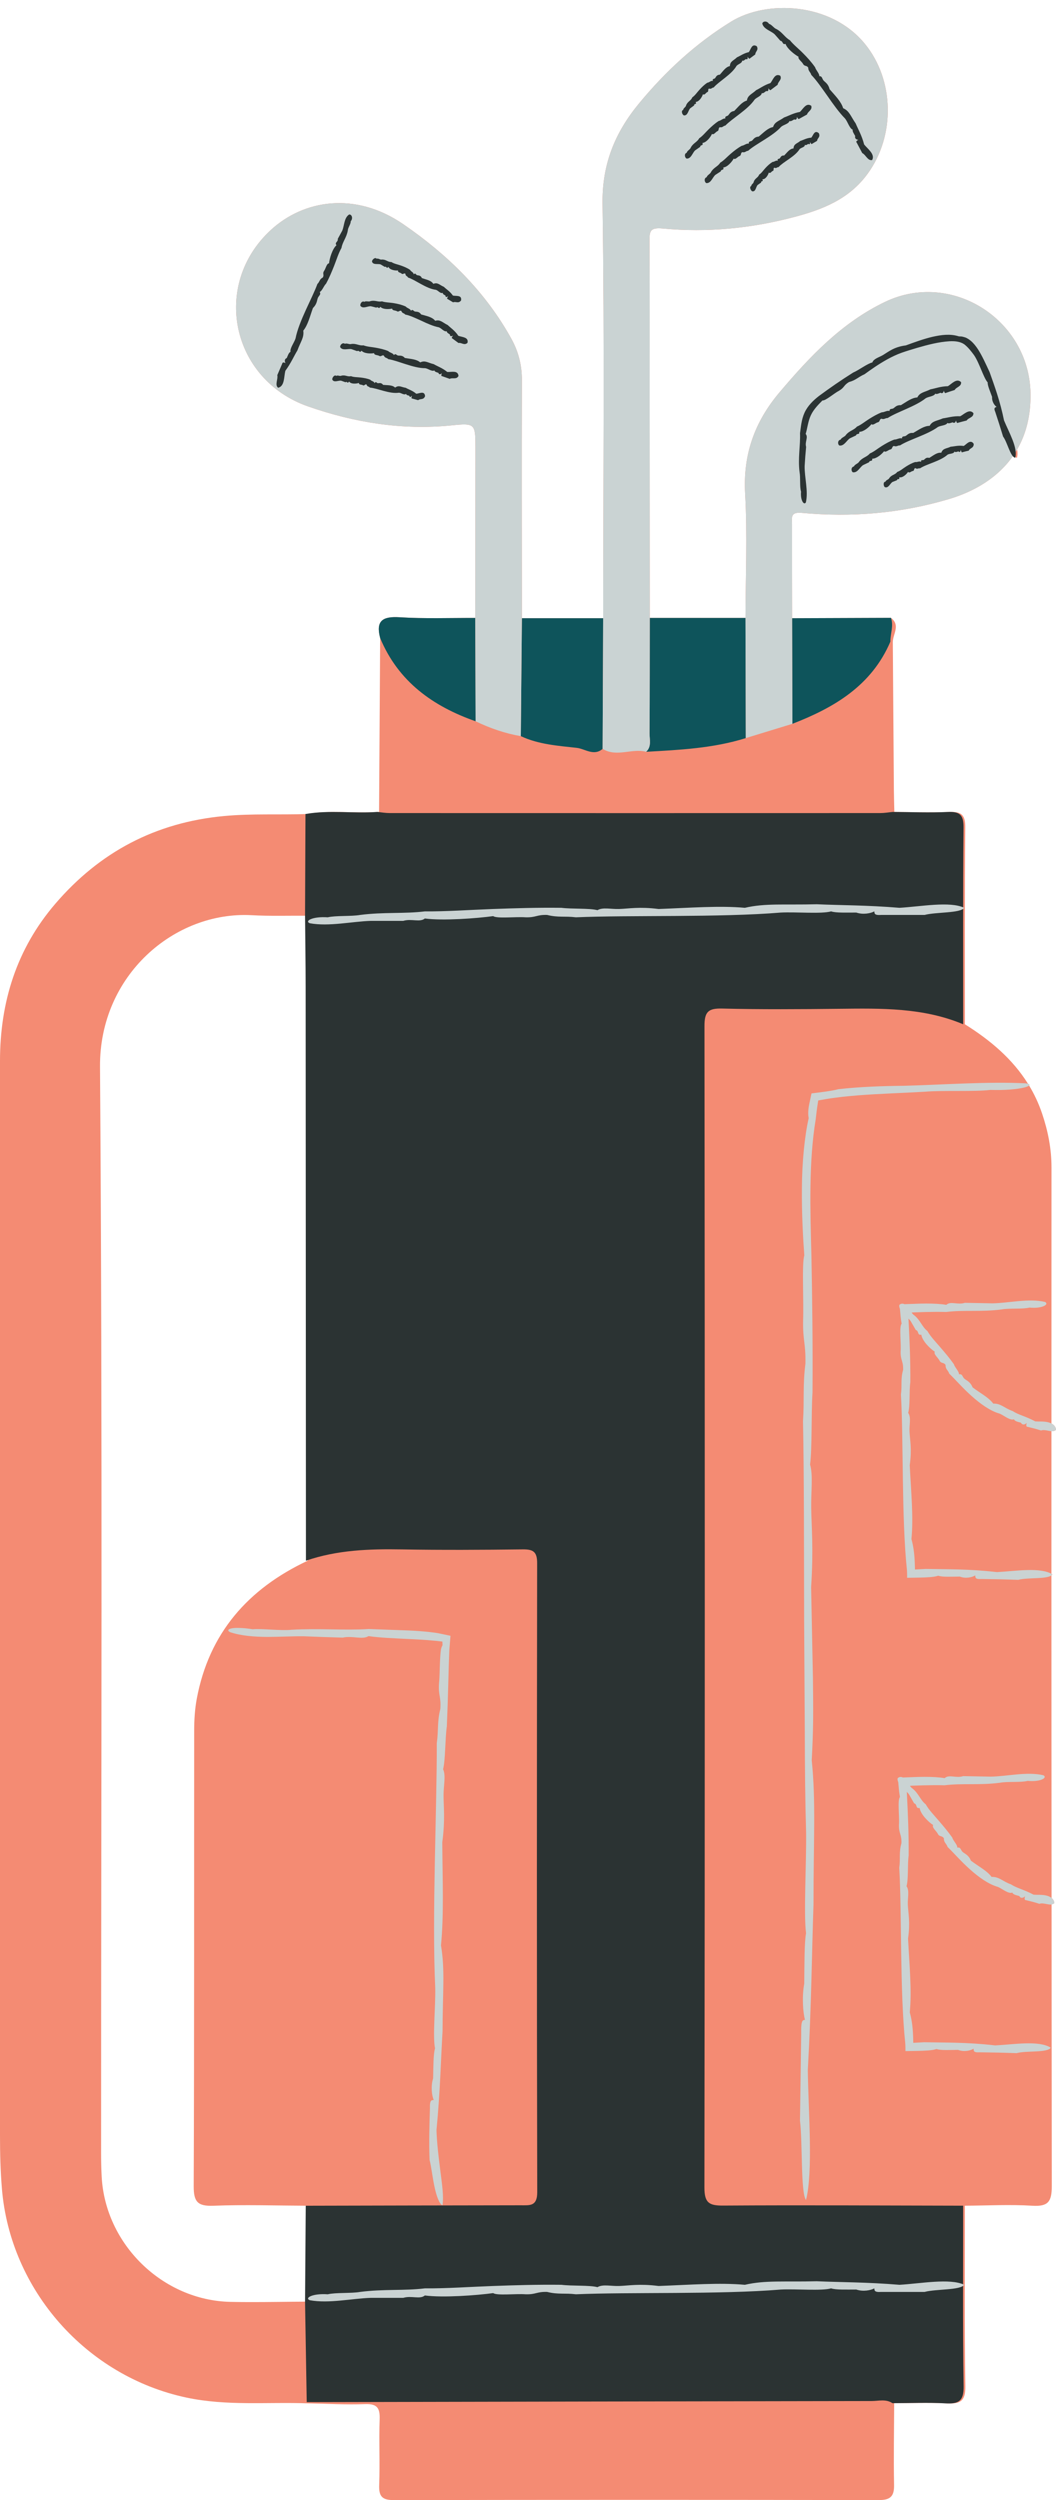
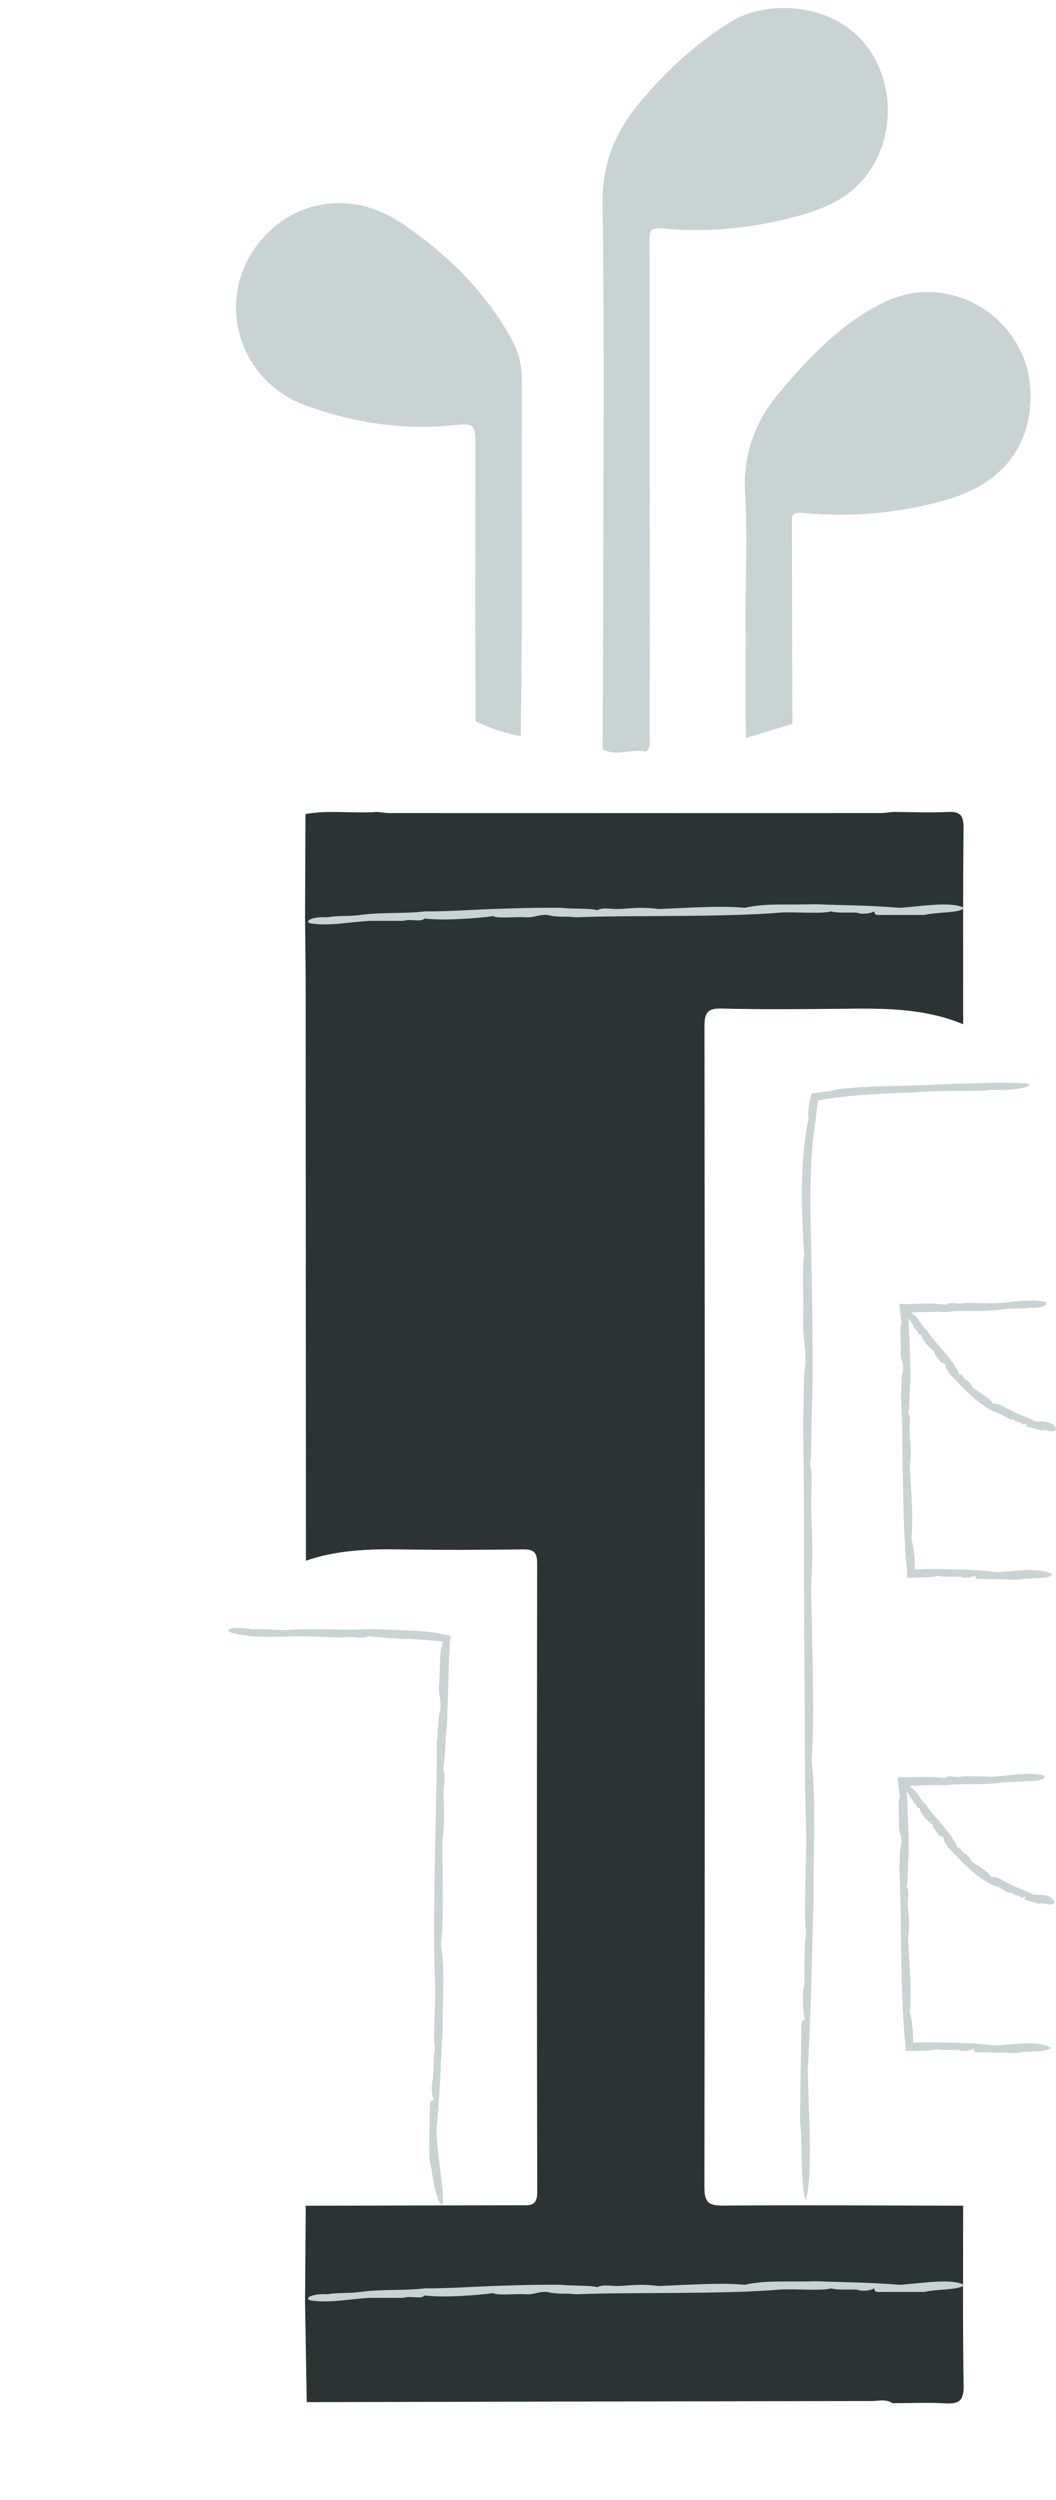
<svg xmlns="http://www.w3.org/2000/svg" height="632.0" preserveAspectRatio="xMidYMid meet" version="1.0" viewBox="-0.3 -1.8 267.2 632.0" width="267.2" zoomAndPan="magnify">
  <g id="change1_1">
-     <path d="M265.781,477.99c-0.016-27.181-0.036-54.362-0.036-81.543c0.102-0.076,0.19-0.157,0.252-0.251 c-0.078-0.051-0.169-0.091-0.252-0.137c0-12.023,0.003-24.045,0.005-36.068c0.417,0.026,0.811-0.032,1.155-0.352 c-0.052-0.738-0.523-1.258-1.154-1.588c0.004-21.573,0.003-43.146,0.01-64.719c0.002-4.703-0.875-9.184-2.374-13.621 c-0.868-2.569-1.978-4.925-3.292-7.101c0.162-0.161,0.083-0.31-0.272-0.426c-3.901-6.258-9.512-11.016-15.976-15.053 c0.007-16.578-0.072-33.162,0.096-49.743c0.033-3.231-1.009-4.068-4.06-3.924c-4.618,0.217-9.255,0.015-13.884-0.009c0,0,0,0,0,0 c-0.039-1.79-0.105-3.58-0.119-5.37c-0.097-12.532-0.182-25.065-0.272-37.597h0.001c0.036-2.049,1.982-4.248-0.477-6.104 c-8.333,0.033-16.667,0.065-25,0.098c-0.013-7.942-0.042-15.884-0.028-23.826c0.003-1.578-0.466-3.076,2.478-2.8 c12.594,1.178,25.065,0.127,37.225-3.49c6.624-1.971,12.584-5.555,16.38-11.149c0.256,0.391,0.528,0.659,0.828,0.717 c0.19-0.616,0.183-1.33,0.049-2.101c2.242-3.86,3.511-8.589,3.388-14.3c-0.399-18.602-20.027-31.071-36.817-23.018 c-10.926,5.241-19.02,13.801-26.69,22.86c-6.26,7.393-9.268,15.66-8.708,25.576c0.59,10.456,0.11,20.972,0.097,31.461 c-8.071,0-16.142,0-24.213-0.001c-0.013-17.982-0.03-35.964-0.038-53.947c-0.006-13.786,0.039-27.573-0.036-41.359 c-0.014-2.528,0.195-3.441,3.38-3.137c11.228,1.071,22.391-0.033,33.293-2.92c7.106-1.882,13.786-4.467,18.489-10.883 c7.13-9.727,6.762-23.798-0.652-32.866c-8.68-10.618-24.97-11.119-33.856-5.643c-9.011,5.554-16.638,12.612-23.323,20.704 c-6.045,7.318-9.369,15.31-9.22,25.38c0.516,34.908,0.177,69.828,0.164,104.744c-6.854-0.001-13.708-0.001-20.561-0.002 c-0.014-20.067-0.074-40.133-0.001-60.2c0.014-3.72-0.869-7.168-2.591-10.305c-6.613-12.045-16.24-21.419-27.417-29.092 c-12.217-8.387-25.272-6.143-33.527,1.454c-15.037,13.836-10.068,37.775,9.404,44.594c11.697,4.096,23.876,6.075,36.392,4.794 c5.827-0.596,5.978-0.408,5.975,5.556c-0.007,14.376-0.024,28.752-0.036,43.128c-6.379-0.026-12.775,0.227-19.13-0.175 c-4.29-0.271-6.099,0.854-4.939,5.256c-0.092,14.652-0.184,29.305-0.276,43.958c-6.051,0.445-12.144-0.536-18.178,0.529 c0-0.001,0-0.001,0-0.002c-7.024,0.241-14.048-0.148-21.085,0.512c-17.278,1.62-31.42,9.077-42.661,22.177 C3.877,238.1-0.299,251.547-0.3,266.44c-0.005,90.531-0.003,181.061,0,271.592c0,4.489,0.114,8.962,0.483,13.453 c2.113,25.648,21.348,47.395,46.655,52.798c10.249,2.188,20.59,1.087,30.889,1.469c4.781,0.088,9.57,0.378,14.341,0.192 c3.049-0.119,3.799,0.979,3.696,3.836c-0.199,5.533,0.096,11.084-0.12,16.615c-0.115,2.945,0.808,3.819,3.768,3.813 c40.869-0.087,81.738-0.084,122.607-0.006c2.925,0.006,3.963-0.888,3.906-3.834c-0.133-6.884,0.002-13.773,0.03-20.659 c4.47-0.007,8.952-0.203,13.41,0.042c3.351,0.184,4.66-0.585,4.6-4.348c-0.244-15.203-0.116-30.412-0.125-45.619 c5.69-0.029,11.398-0.342,17.065,0.007c4.022,0.248,4.931-1.028,4.926-4.963c-0.033-23.738-0.036-47.476-0.05-71.213 c0.247-0.042,0.484-0.127,0.699-0.327C266.442,478.74,266.174,478.31,265.781,477.99z M53.68,555.795 c7.93-0.304,15.882-0.035,23.825-0.002c0,0,0,0.001,0,0.001c0,0,0,0,0,0c-0.06,8.08-0.12,16.16-0.18,24.242 c-4.832,0.023-9.666,0.126-14.498,0.115c-1.61-0.003-3.221-0.019-4.83-0.055c-17.144-0.379-31.671-14.559-32.569-31.659 c-0.102-1.944-0.146-3.893-0.146-5.839c-0.007-91.576,0.381-183.154-0.275-274.726c-0.166-23.165,18.904-39.389,38.388-38.314 c4.632,0.255,9.286,0.098,13.93,0.128c0.053,5.985,0.149,11.97,0.153,17.955c0.034,48.365,0.051,96.73,0.073,145.095 c-15.046,7.066-24.967,18.282-28.065,34.922c-0.489,2.629-0.648,5.353-0.651,8.033c-0.04,38.377,0.035,76.755-0.122,115.132 C48.697,554.794,49.689,555.948,53.68,555.795z" fill="#f48b73" />
-   </g>
+     </g>
  <g id="change2_1">
-     <path d="M188.332,154.411c0.026,10.125,0.051,20.249,0.077,30.374c-8.209,2.58-16.717,2.984-25.216,3.463 c1.43-1.341,0.852-3.089,0.862-4.668c0.06-9.723,0.05-19.446,0.063-29.17C172.19,154.41,180.261,154.411,188.332,154.411z M131.483,184.292c4.477,2.096,9.382,2.431,14.147,2.959c2.09,0.232,4.335,2.179,6.55,0.254c0.046-11.007,0.093-22.015,0.139-33.022 c-6.854-0.001-13.708-0.001-20.561-0.002C131.666,164.419,131.574,174.356,131.483,184.292z M225.132,154.383 c-8.333,0.033-16.667,0.065-25,0.098c0.024,8.898,0.047,17.796,0.071,26.695c10.625-4.114,20.044-9.668,24.797-20.789 C224.953,158.383,225.889,156.402,225.132,154.383z M100.828,154.236c-4.29-0.271-6.099,0.854-4.939,5.256 c4.583,10.997,13.31,17.236,24.154,21.044c-0.029-8.709-0.057-17.417-0.086-26.126C113.579,154.385,107.183,154.637,100.828,154.236 z" fill="#0e545b" />
-   </g>
+     </g>
  <g id="change3_1">
    <path clip-rule="evenodd" d="M243.526,601.403c0.06,3.763-1.249,4.532-4.6,4.348c-4.458-0.245-8.94-0.049-13.41-0.042 c-1.643-1.118-3.496-0.548-5.238-0.546c-47.655,0.067-95.31,0.179-142.964,0.283c-0.143-8.469-0.286-16.938-0.428-25.41 c0.06-8.082,0.12-16.162,0.18-24.242c18.114-0.042,36.229-0.092,54.343-0.114c2.317-0.003,4.236,0.324,4.228-3.306 c-0.118-53.01-0.101-106.021-0.023-159.032c0.004-2.857-0.993-3.501-3.633-3.469c-10.18,0.126-20.364,0.187-30.542,0.008 c-8.262-0.146-16.424,0.134-24.327,2.854c-0.022-48.365-0.039-96.73-0.073-145.095c-0.004-5.986-0.1-11.972-0.153-17.958 c0.036-8.568,0.072-17.137,0.109-25.705c6.034-1.065,12.128-0.084,18.18-0.529c1.033,0.101,2.066,0.29,3.099,0.291 c41.396,0.015,82.791,0.015,124.187,0c1.033,0,2.066-0.188,3.098-0.288c4.63,0.024,9.268,0.226,13.886,0.009 c3.051-0.143,4.093,0.693,4.06,3.924c-0.168,16.581-0.089,33.164-0.096,49.743c-10.089-4.23-20.713-4.035-31.355-3.912 c-9.889,0.114-19.784,0.186-29.668-0.062c-3.533-0.089-4.435,0.892-4.431,4.428c0.1,97.869,0.106,195.737-0.014,293.606 c-0.005,3.904,1.184,4.59,4.777,4.566c20.227-0.139,40.457-0.009,60.685,0.029C243.411,570.991,243.282,586.2,243.526,601.403z" fill="#2b3333" fill-rule="evenodd" />
  </g>
  <g id="change4_1">
    <path d="M152.155,49.739c-0.149-10.07,3.175-18.062,9.22-25.38c6.685-8.092,14.312-15.15,23.323-20.704 c8.885-5.476,25.176-4.975,33.856,5.643c7.413,9.068,7.781,23.14,0.652,32.866c-4.703,6.416-11.384,9.001-18.489,10.883 c-10.902,2.887-22.065,3.991-33.293,2.92c-3.185-0.304-3.393,0.609-3.38,3.137c0.075,13.786,0.03,27.573,0.036,41.359 c0.008,17.982,0.025,35.964,0.038,53.947c-0.013,9.723-0.003,19.447-0.063,29.17c-0.01,1.579,0.568,3.327-0.863,4.667 c-3.623-0.955-7.473,1.461-11.012-0.742c0.046-11.007,0.093-22.015,0.139-33.022C152.333,119.567,152.671,84.646,152.155,49.739z M77.626,100.932c11.697,4.096,23.876,6.075,36.392,4.794c5.827-0.596,5.978-0.408,5.975,5.556 c-0.007,14.376-0.024,28.752-0.036,43.128c0.029,8.708,0.057,17.417,0.086,26.126c3.647,1.758,7.442,3.065,11.439,3.758 c0.092-9.938,0.184-19.876,0.276-29.813c-0.014-20.067-0.074-40.133-0.001-60.2c0.014-3.72-0.869-7.168-2.591-10.305 c-6.613-12.045-16.24-21.419-27.417-29.092c-12.217-8.387-25.272-6.143-33.527,1.454C53.185,70.175,58.155,94.114,77.626,100.932z M196.943,97.373c-6.26,7.393-9.268,15.66-8.708,25.576c0.59,10.456,0.11,20.972,0.097,31.461 c0.026,10.125,0.051,20.249,0.077,30.374c3.931-1.203,7.863-2.406,11.794-3.609c-0.024-8.898-0.047-17.796-0.071-26.695 c-0.013-7.942-0.042-15.884-0.028-23.826c0.003-1.578-0.466-3.076,2.478-2.8c12.594,1.178,25.065,0.127,37.225-3.49 c11.476-3.414,20.97-11.657,20.645-26.833c-0.399-18.602-20.027-31.071-36.817-23.018C212.707,79.754,204.614,88.315,196.943,97.373 z M264.356,477.354c-1.087-0.242-2.251-0.12-3.119-0.189c-2.485-1.322-4.312-1.662-5.69-2.596c-2.168-0.757-3.002-1.979-4.948-1.899 c-1.163-1.585-3.278-2.623-5.228-4.109c-0.6-1.485-1.556-1.713-2.107-2.219c-0.484-0.421-0.448-1.277-1.327-1.07 c0.004-0.807-1.063-1.712-1.288-2.555c-1.108-1.55-2.228-2.871-3.337-4.162c-1.2-1.416-2.546-2.764-3.372-4.234 c-1.379-1.068-1.767-2.743-3.352-3.995c-0.242-0.142-0.449-0.398-0.647-0.679l0.201-0.016c0.161-0.01,0.226-0.022,0.501-0.029 c0.929-0.029,1.849-0.058,2.758-0.086c1.818-0.045,3.592-0.061,5.301-0.01c4.436-0.56,8.907,0.033,14.016-0.643 c1.846-0.358,5.38-0.027,7.019-0.47c3.293,0.328,5.138-0.85,3.945-1.428c-4.124-0.965-9.192,0.292-13.265,0.356l-7.01-0.129 c-1.8,0.598-3.58-0.516-4.683,0.514c-1.393-0.243-3.217-0.335-5.141-0.331c-0.962,0.002-1.949,0.028-2.921,0.072 c-0.652,0.023-1.299,0.046-1.935,0.068c-0.198,0.01-0.384,0.019-0.579,0.029c-0.406-0.21-0.874-0.169-1.152,0.057 c-0.032,0.002-0.067,0.003-0.099,0.005c0.002,0.033,0.005,0.06,0.007,0.093c-0.038,0.046-0.078,0.09-0.101,0.146 c-0.007,0.317,0.072,0.601,0.182,0.872c0.055,0.671,0.111,1.307,0.168,1.861c0.023,0.208,0.045,0.411,0.066,0.609 c0.022,0.156,0.044,0.307,0.065,0.454c0.046,0.293,0.09,0.568,0.13,0.823c-0.675,0.834-0.08,4.891-0.251,7.005 c-0.062,2.278,0.697,2.384,0.632,4.662c-0.691,2.43-0.218,3.84-0.555,6.229c0.66,11.375,0.146,31.367,1.514,44.315 c0.027,0.347,0.041,0.709,0.048,1.091c0.001,0.192,0.003,0.389,0.004,0.589l-0.001,0.306c-0.024,0.077,0.068,0.031,0.107,0.042 l0.151-0.004c0.873-0.013,1.784-0.027,2.659-0.04c2.04-0.042,3.915-0.115,4.958-0.484c1.014,0.386,3.39,0.234,5.459,0.221 c1.45,0.577,3.145,0.198,3.898-0.301c0.071,0.475-0.11,1.035,1.551,0.912c3.111,0.03,6.221,0.102,9.328,0.217 c2.462-0.688,7.783-0.037,8.657-1.376c-2.976-1.93-9.512-0.803-14.06-0.583c-7.129-0.829-12.816-0.692-18.007-0.804 c-0.881,0.048-1.716,0.094-2.512,0.138l-0.145,0.007l0.003,0.001l-0.006,0.003l-0.014,0.004l-0.027,0.003 c-0.024,0.008-0.005-0.029-0.012-0.036l-0.005-0.018c-0.006-0.284-0.012-0.562-0.018-0.836c-0.065-2.461-0.251-4.601-0.87-6.813 c0.542-5.465-0.086-11.856-0.432-18.674c0.594-4.15,0.029-6.503-0.061-8.558c-0.076-1.768,0.472-3.527-0.333-4.666 c0.527-1.719,0.223-5.548,0.546-7.787c0.037-5.32-0.175-10.118-0.405-14.781c-0.022-0.428-0.046-0.929-0.07-1.271 c0.212,0.209,0.411,0.419,0.564,0.639l1.292,2.247c0.881,0.251,0.289,1.375,1.397,1.184c0.221,1.572,2.234,3.557,3.417,4.306 c-0.397,0.633,0.915,1.566,1.219,2.305c0.433,0.731,1.061,0.327,1.497,1.045c-0.024,1.137,0.65,1.285,0.93,2.189 c1.539,1.475,3.43,3.682,5.664,5.662c2.202,1.977,4.737,3.799,7.098,4.45c1.112,0.476,2.661,1.835,3.624,1.423 c0.186,0.523,1.047,0.675,1.767,0.871c0.356,0.705,1.063,0.486,1.445,0.059c-0.086,0.465-0.284,1.002,0.342,1.01 c1.112,0.267,2.218,0.541,3.293,0.904c0.542-0.213,1.263-0.055,1.938,0.078c0.676,0.129,1.32,0.234,1.85-0.26 C266.404,478.203,265.432,477.578,264.356,477.354z M243.831,327.543c-1.8,0.598-3.58-0.516-4.683,0.514 c-1.393-0.243-3.217-0.335-5.141-0.331c-0.962,0.002-1.949,0.028-2.921,0.072c-0.652,0.023-1.299,0.046-1.935,0.068 c-0.198,0.01-0.384,0.019-0.579,0.029c-0.406-0.21-0.874-0.169-1.152,0.057c-0.032,0.002-0.067,0.003-0.099,0.005 c0.002,0.033,0.005,0.06,0.007,0.093c-0.038,0.046-0.078,0.09-0.101,0.146c-0.007,0.317,0.072,0.601,0.182,0.872 c0.055,0.671,0.111,1.307,0.168,1.861c0.023,0.208,0.045,0.411,0.066,0.609c0.022,0.156,0.044,0.307,0.065,0.454 c0.046,0.293,0.09,0.568,0.13,0.823c-0.675,0.834-0.08,4.891-0.251,7.005c-0.062,2.278,0.697,2.384,0.632,4.662 c-0.691,2.43-0.218,3.84-0.555,6.229c0.66,11.375,0.146,31.367,1.513,44.315c0.027,0.347,0.041,0.709,0.048,1.091 c0.001,0.192,0.003,0.389,0.004,0.589l-0.001,0.306c-0.024,0.077,0.068,0.031,0.107,0.042l0.151-0.004 c0.873-0.013,1.784-0.027,2.659-0.04c2.04-0.042,3.915-0.115,4.958-0.484c1.014,0.386,3.39,0.234,5.459,0.221 c1.45,0.577,3.145,0.198,3.898-0.301c0.071,0.475-0.111,1.035,1.551,0.912c3.111,0.03,6.221,0.102,9.328,0.217 c2.462-0.688,7.783-0.037,8.656-1.376c-2.976-1.93-9.512-0.803-14.06-0.583c-7.129-0.829-12.816-0.692-18.007-0.804 c-0.881,0.048-1.716,0.094-2.512,0.138l-0.145,0.007l0.003,0.001l-0.006,0.003l-0.014,0.004l-0.027,0.003 c-0.024,0.008-0.005-0.029-0.012-0.036l-0.005-0.018c-0.006-0.284-0.012-0.562-0.018-0.836c-0.065-2.461-0.252-4.601-0.87-6.813 c0.542-5.465-0.086-11.856-0.432-18.674c0.594-4.15,0.029-6.503-0.061-8.558c-0.076-1.768,0.472-3.527-0.333-4.666 c0.527-1.719,0.223-5.548,0.546-7.787c0.037-5.32-0.175-10.118-0.405-14.781c-0.022-0.428-0.046-0.929-0.07-1.271 c0.212,0.209,0.41,0.419,0.564,0.639l1.292,2.247c0.881,0.251,0.289,1.375,1.397,1.184c0.221,1.572,2.234,3.557,3.417,4.306 c-0.397,0.633,0.915,1.566,1.219,2.305c0.433,0.731,1.06,0.327,1.497,1.045c-0.024,1.137,0.65,1.285,0.93,2.188 c1.539,1.475,3.43,3.682,5.664,5.663c2.202,1.977,4.737,3.799,7.098,4.45c1.112,0.476,2.661,1.835,3.624,1.423 c0.186,0.523,1.047,0.674,1.767,0.871c0.356,0.705,1.063,0.486,1.445,0.059c-0.086,0.465-0.284,1.002,0.342,1.01 c1.112,0.267,2.218,0.541,3.293,0.904c0.542-0.213,1.263-0.055,1.938,0.078c0.676,0.129,1.32,0.234,1.85-0.26 c-0.077-1.084-1.049-1.709-2.125-1.933c-1.087-0.242-2.251-0.12-3.119-0.189c-2.485-1.322-4.312-1.662-5.69-2.596 c-2.168-0.757-3.002-1.979-4.948-1.899c-1.163-1.585-3.278-2.623-5.228-4.109c-0.6-1.485-1.556-1.713-2.107-2.219 c-0.484-0.421-0.448-1.277-1.327-1.07c0.004-0.807-1.063-1.712-1.288-2.555c-1.108-1.55-2.228-2.871-3.337-4.162 c-1.2-1.416-2.545-2.764-3.372-4.234c-1.379-1.068-1.767-2.743-3.352-3.995c-0.242-0.142-0.449-0.398-0.647-0.679l0.201-0.016 c0.161-0.01,0.226-0.022,0.501-0.029c0.929-0.029,1.849-0.058,2.758-0.086c1.818-0.045,3.592-0.061,5.301-0.01 c4.436-0.56,8.907,0.033,14.016-0.643c1.846-0.358,5.38-0.027,7.019-0.47c3.293,0.328,5.138-0.85,3.945-1.428 c-4.124-0.965-9.192,0.292-13.265,0.356L243.831,327.543z M206.327,279.205c0.04-0.321,0.075-0.643,0.128-0.962l0.127-0.846 l0.118-0.775l0.031-0.198c0.008-0.068,0.11-0.039,0.161-0.063l0.38-0.07l1.723-0.3c1.292-0.218,2.603-0.356,3.919-0.531 c1.322-0.127,2.652-0.271,3.998-0.371c5.387-0.415,10.987-0.573,16.956-0.918c4.305-0.371,12.602,0.04,16.4-0.449 c7.737,0.246,11.859-1.232,9.026-1.659c-9.574-0.501-21.317,0.376-30.914,0.617c-5.496,0.058-11.023,0.243-16.534,0.854 c-1.038,0.287-2.088,0.427-3.113,0.592c-0.638,0.086-1.268,0.17-1.886,0.253c-0.391,0.049-0.778,0.098-1.161,0.146l-0.576,0.072 l-0.072,0.009l-0.016,0.068l-0.03,0.137l-0.06,0.273c-0.156,0.738-0.307,1.457-0.454,2.15c-0.046,0.244-0.09,0.484-0.134,0.719 c-0.039,0.214-0.063,0.425-0.084,0.632c-0.085,0.828-0.085,1.59,0.067,2.266c-1.044,4.559-1.69,11.244-1.722,17.763 c-0.061,6.522,0.309,12.876,0.612,16.952c-0.661,1.944-0.12,11.458-0.306,16.406c-0.083,5.336,0.674,5.596,0.588,10.933 c-0.714,5.68-0.254,8.993-0.614,14.582c0.276,13.341,0.239,31.7,0.288,50.531c0.055,9.416,0.111,18.949,0.164,28.033 c0.015,9.084,0.107,17.718,0.332,25.336c0.095,7.942-0.645,20.6-0.014,25.522c-0.443,2.344-0.395,7.914-0.457,12.754 c-0.624,3.379-0.298,7.363,0.181,9.121c-0.475,0.164-1.036-0.261-0.952,3.633c-0.102,7.291-0.203,14.581-0.305,21.868 c0.683,5.71,0.149,18.217,1.521,20.076c1.83-7.159,0.611-22.184,0.457-32.809c0.93-16.635,1.018-29.847,1.443-41.912 c-0.012-16.407,0.627-26.077-0.451-36.467c0.181-3.197,0.306-6.532,0.355-9.985c0.026-3.454,0.002-7.026-0.05-10.698 c-0.145-7.343-0.298-15.085-0.456-23.075c0.634-9.711,0.09-15.236,0.02-20.051c-0.059-4.143,0.505-8.256-0.289-10.938 c0.544-4.017,0.275-12.994,0.619-18.236c0.082-12.463-0.069-23.709-0.276-34.637c-0.326-11.918-0.67-23.807,1.088-34.421 L206.327,279.205z M227.293,575.781c-8.309-0.688-14.902-0.625-20.925-0.9c-8.187,0.214-13.016-0.306-18.195,0.9 c-6.386-0.581-13.862,0.002-21.836,0.3c-4.847-0.624-7.603-0.075-10.006,0c-2.068,0.063-4.12-0.497-5.458,0.3 c-2.005-0.539-6.484-0.262-9.1-0.601c-6.219-0.074-11.831,0.104-17.285,0.3c-5.962,0.215-11.895,0.652-17.285,0.599 c-5.18,0.642-10.422,0.131-16.378,0.901c-2.146,0.392-6.287,0.126-8.186,0.599c-3.861-0.267-5.965,0.945-4.549,1.5 c4.846,0.889,10.71-0.461,15.466-0.601c2.728,0,5.458,0,8.186,0c2.092-0.631,4.187,0.45,5.46-0.601 c4.611,0.614,13.213-0.037,17.285-0.599c0.968,0.681,5.719,0.115,8.188,0.3c2.664,0.078,2.795-0.68,5.458-0.599 c2.834,0.708,4.488,0.245,7.278,0.599c13.319-0.58,36.655,0.076,51.858-1.2c3.963-0.193,10.285,0.392,12.737-0.3 c1.173,0.414,3.952,0.298,6.368,0.3c1.691,0.585,3.677,0.205,4.551-0.3c0.085,0.472-0.123,1.04,1.82,0.901c3.639,0,7.279,0,10.916,0 c2.845-0.763,9.091-0.403,10.009-1.801C240.085,574.052,232.594,575.48,227.293,575.781z M107.203,228.59 c-5.18,0.642-10.422,0.131-16.378,0.901c-2.146,0.392-6.287,0.126-8.186,0.599c-3.861-0.267-5.965,0.945-4.549,1.5 c4.846,0.889,10.71-0.461,15.466-0.601c2.728,0,5.458,0,8.186,0c2.092-0.631,4.187,0.45,5.46-0.601 c4.611,0.614,13.213-0.037,17.285-0.599c0.968,0.681,5.719,0.115,8.188,0.3c2.664,0.078,2.795-0.68,5.458-0.599 c2.834,0.708,4.488,0.245,7.278,0.599c13.319-0.58,36.655,0.076,51.858-1.2c3.963-0.193,10.285,0.392,12.737-0.3 c1.173,0.414,3.952,0.298,6.368,0.3c1.691,0.585,3.677,0.205,4.551-0.3c0.085,0.472-0.123,1.04,1.82,0.901c3.639,0,7.279,0,10.916,0 c2.845-0.763,9.091-0.403,10.009-1.801c-3.586-1.73-11.076-0.301-16.377,0c-8.309-0.688-14.902-0.625-20.925-0.9 c-8.187,0.214-13.016-0.306-18.195,0.9c-6.386-0.581-13.862,0.003-21.836,0.3c-4.847-0.624-7.603-0.075-10.006,0 c-2.068,0.063-4.12-0.497-5.458,0.3c-2.005-0.539-6.484-0.262-9.1-0.601c-6.219-0.074-11.831,0.104-17.285,0.3 C118.526,228.205,112.593,228.642,107.203,228.59z M92.945,411.796c2.734,0.412,6.656,0.561,10.476,0.749 c1.91,0.093,3.799,0.185,5.491,0.354c0.394,0.034,0.779,0.066,1.15,0.098c0.306,0.034,0.601,0.068,0.885,0.1 c0.154,0.018,0.305,0.035,0.452,0.051l0.227,0.026c0.028,0.044,0.012,0.122,0.02,0.181c0.01,0.264,0.02,0.514,0.029,0.748 c-0.102,0.153-0.187,0.345-0.26,0.564c-0.036,0.109-0.07,0.226-0.1,0.348c-0.014,0.061-0.029,0.124-0.044,0.189 c-0.012,0.087-0.024,0.176-0.037,0.269c-0.093,0.739-0.151,1.651-0.196,2.62c-0.1,1.939-0.079,4.096-0.251,5.568 c-0.224,3.179,0.543,3.365,0.333,6.541c-0.837,3.357-0.431,5.348-0.901,8.667c0.062,15.917-1.25,43.757-0.386,61.936 c0.084,4.736-0.675,12.268-0.055,15.212c-0.446,1.39-0.41,4.711-0.487,7.595c-0.633,2.003-0.32,4.383,0.155,5.442 c-0.475,0.088-1.035-0.177-0.961,2.146c-0.129,4.343-0.262,8.694-0.084,13.042c0.442,1.684,0.726,4.376,1.236,6.736 c0.489,2.364,1.232,4.363,2.023,4.714c0.362-2.207-0.105-5.271-0.535-8.703c-0.442-3.419-0.892-7.178-0.979-10.326 c0.949-9.858,1.099-17.776,1.534-24.947c0.014-9.78,0.664-15.531-0.397-21.742c0.757-7.609,0.386-16.546,0.33-26.07 c0.772-5.769,0.312-9.071,0.319-11.941c0.005-2.469,0.633-4.902-0.114-6.521c0.61-2.375,0.496-7.728,0.946-10.834 c0.157-3.707,0.276-7.23,0.362-10.639c0.047-1.702,0.093-3.376,0.138-5.029c0.03-0.823,0.06-1.641,0.089-2.455 c0.018-0.429,0.019-0.764,0.051-1.268l0.145-1.77l0.077-0.952l0.038-0.472c-0.001-0.148,0.095-0.361-0.151-0.344l-1.986-0.417 c-1.474-0.341-2.163-0.36-3.103-0.492c-1.795-0.201-3.567-0.324-5.313-0.397c-3.479-0.129-6.87-0.254-10.099-0.373 c-6.214,0.4-12.442-0.218-19.58,0.192c-2.586,0.293-7.504-0.35-9.819-0.128c-1.146-0.206-2.169-0.291-3.039-0.322 c-0.868-0.051-1.585-0.018-2.112,0.07c-1.054,0.177-1.352,0.577-0.537,0.987c2.888,0.959,6.175,1.174,9.411,1.202 c3.237-0.006,6.442-0.201,9.292-0.159c3.269,0.142,6.531,0.233,9.787,0.337C88.934,411.623,91.392,412.786,92.945,411.796z" fill="#cad3d3" />
  </g>
  <g id="change3_2">
-     <path clip-rule="evenodd" d="M253.748,104.473c-1.009-4.946-2.41-8.697-3.643-12.193c-1.066-2.286-1.895-4.139-2.919-5.736 c-0.525-0.796-1.078-1.531-1.852-2.193c-0.216-0.167-0.411-0.325-0.65-0.475c-0.262-0.141-0.521-0.313-0.79-0.387 c-0.268-0.084-0.536-0.156-0.8-0.215c-0.255-0.026-0.506-0.034-0.754-0.039c-2.254-0.715-4.509-0.378-6.729,0.117 c-2.224,0.53-4.452,1.34-6.711,2.166c-1.467,0.173-2.674,0.616-3.543,1.077c-0.892,0.464-1.545,0.944-2.18,1.326 c-1.091,0.651-2.395,0.933-2.745,1.904c-1.266,0.282-3.394,1.936-4.859,2.559c-3.172,1.994-5.893,3.888-8.591,5.874 c-1.464,1.117-2.922,2.521-3.726,4.303c-0.793,1.779-0.893,3.563-1.126,5.156c0.123,3.151-0.568,6.262-0.11,9.866 c0.25,1.295-0.012,3.768,0.372,4.904c-0.212,2.312,0.805,3.539,1.227,2.689c0.642-2.861-0.375-6.32-0.319-9.16 c0.092-1.616,0.216-3.231,0.374-4.841c-0.38-1.29,0.621-2.427-0.116-3.279c0.427-1.343,0.6-3.231,1.321-4.735 c0.708-1.535,2.071-2.853,2.925-3.724c0.758,0.12,2.907-1.793,4.232-2.478c1.375-0.816,1.111-1.368,2.488-2.182 c1.735-0.448,2.367-1.298,3.925-1.97c1.619-1.176,3.551-2.546,5.784-3.78c1.118-0.612,2.313-1.187,3.58-1.646 c1.265-0.443,2.628-0.85,3.964-1.251c2.692-0.777,5.456-1.499,8.146-1.659c1.331-0.068,2.703,0.03,3.78,0.777 c1.017,0.797,1.77,1.806,2.461,2.734c1.372,2.021,2.399,5.722,3.445,6.89c-0.049,0.779,0.636,2.305,1.123,3.674 c-0.098,1.114,0.578,2.136,1.129,2.505c-0.342,0.171-0.81,0.198-0.333,1.266c0.69,2.069,1.349,4.149,1.981,6.236 c1.088,1.455,1.845,5.14,3.064,5.375C257.333,111.469,254.958,107.435,253.748,104.473z M239.546,95.828 c-1.846,0.035-3.146,0.562-4.417,0.795c-1.556,0.77-2.661,0.75-3.318,2.051c-1.42,0.061-2.704,1.084-4.152,1.949 c-1.131-0.071-1.493,0.561-1.932,0.814c-0.378,0.217-0.951-0.026-0.957,0.669c-0.558-0.234-1.328,0.348-1.939,0.318 c-1.22,0.464-2.235,1.077-3.214,1.686c-1.068,0.67-2.052,1.502-3.092,1.938c-0.765,0.922-1.933,1.014-2.789,2.109 c-0.268,0.475-1.139,0.658-1.327,1.174c-0.817,0.162-0.777,1.223-0.316,1.492c1.209,0.195,1.824-1.304,2.672-1.829l1.538-0.725 c0.18-0.643,0.94-0.042,0.827-0.915c1.076,0.041,2.486-1.172,3.077-1.931c0.406,0.412,1.126-0.402,1.657-0.476 c0.533-0.168,0.312-0.735,0.847-0.9c0.769,0.283,0.937-0.194,1.583-0.167c2.365-1.539,7.043-2.929,9.641-5.007 c0.721-0.44,2.118-0.473,2.412-1.162c0.345,0.227,0.859-0.059,1.335-0.23c0.49,0.324,0.78-0.096,0.823-0.538 c0.14,0.351,0.247,0.795,0.594,0.558c0.715-0.254,1.44-0.476,2.162-0.709c0.385-0.769,1.729-0.84,1.627-1.978 C241.773,93.684,240.518,95.248,239.546,95.828z M223.409,112.26c0.399,0.415,1.105-0.386,1.629-0.448 c0.523-0.158,0.309-0.726,0.835-0.882c0.755,0.297,0.923-0.173,1.557-0.131c2.337-1.487,6.951-2.716,9.579-4.653 c0.724-0.409,2.099-0.364,2.418-1.034c0.329,0.247,0.844-0.018,1.322-0.152c0.466,0.354,0.77-0.048,0.835-0.487 c0.119,0.359,0.201,0.808,0.553,0.592c0.714-0.21,1.439-0.373,2.158-0.562c0.425-0.732,1.745-0.715,1.715-1.856 c-1.02-1.2-2.354,0.264-3.341,0.783c-1.821-0.09-3.131,0.365-4.394,0.532c-1.569,0.687-2.661,0.617-3.35,1.889 c-1.404-0.002-2.698,0.974-4.14,1.792c-1.114-0.107-1.482,0.515-1.917,0.756c-0.375,0.206-0.937-0.051-0.952,0.642 c-0.547-0.247-1.312,0.318-1.914,0.274c-1.205,0.441-2.211,1.031-3.174,1.629c-1.054,0.651-2.018,1.476-3.04,1.901 c-0.744,0.917-1.895,1.001-2.721,2.093c-0.258,0.471-1.111,0.655-1.286,1.17c-0.801,0.163-0.742,1.218-0.283,1.485 c1.192,0.194,1.767-1.3,2.593-1.82l1.501-0.715c0.171-0.638,0.92-0.039,0.802-0.907C221.451,114.201,222.827,113.006,223.409,112.26 z M244.766,110.031c-0.433,0.247-0.849,0.692-1.215,0.908c-1.377-0.212-2.34,0.126-3.281,0.184 c-1.139,0.533-1.966,0.368-2.402,1.532c-1.061-0.134-1.978,0.673-3.022,1.3c-0.854-0.228-1.095,0.328-1.412,0.508 c-0.273,0.154-0.717-0.162-0.686,0.506c-0.432-0.304-0.983,0.14-1.445,0.023c-0.896,0.267-1.63,0.702-2.338,1.137 c-0.772,0.481-1.474,1.124-2.239,1.378c-0.535,0.758-1.413,0.664-2.013,1.563c-0.182,0.409-0.835,0.438-0.959,0.895 c-0.614,0.014-0.547,1.031-0.187,1.366c0.933,0.394,1.345-0.931,1.964-1.295l1.134-0.445c0.106-0.584,0.711,0.11,0.583-0.743 c0.817,0.207,1.823-0.736,2.23-1.374c0.329,0.458,0.83-0.216,1.226-0.208c0.393-0.081,0.197-0.658,0.593-0.736 c0.594,0.383,0.696-0.049,1.184,0.071c1.704-1.13,5.139-1.803,6.984-3.463c0.522-0.323,1.558-0.168,1.752-0.798 c0.265,0.267,0.637,0.061,0.985-0.039c0.371,0.376,0.573,0.008,0.595-0.416c0.112,0.361,0.202,0.807,0.452,0.625 c0.522-0.146,1.048-0.274,1.576-0.39c0.281-0.71,1.27-0.564,1.259-1.705C245.706,109.78,245.22,109.8,244.766,110.031z M172.727,27.371c1.016,0.134,1.095-1.265,1.612-1.785c0.335-0.247,0.67-0.493,1.004-0.74c-0.043-0.596,0.727-0.088,0.385-0.88 c0.857-0.021,1.604-1.218,1.836-1.948c0.442,0.351,0.756-0.443,1.147-0.547c0.364-0.19,0.02-0.691,0.385-0.879 c0.684,0.2,0.667-0.248,1.177-0.272c1.359-1.577,4.533-3.264,5.793-5.46c0.395-0.482,1.448-0.677,1.42-1.345 c0.34,0.16,0.626-0.165,0.924-0.382c0.485,0.224,0.548-0.2,0.416-0.605c0.235,0.297,0.478,0.681,0.651,0.416 c0.446-0.329,0.893-0.658,1.339-0.987c-0.013-0.749,0.924-1.081,0.374-2.064c-1.261-0.79-1.502,0.807-2.009,1.48 c-1.346,0.308-2.125,0.944-2.994,1.312c-0.903,0.878-1.742,0.979-1.805,2.224c-1.059,0.203-1.7,1.255-2.536,2.167 c-0.891,0.036-0.968,0.639-1.228,0.904c-0.224,0.228-0.741,0.052-0.527,0.687c-0.502-0.166-0.92,0.417-1.401,0.436 c-0.798,0.514-1.402,1.136-1.978,1.756c-0.629,0.677-1.15,1.495-1.836,1.948c-0.331,0.882-1.217,1.026-1.582,2.06 c-0.077,0.446-0.712,0.649-0.72,1.126C171.973,26.171,172.29,27.141,172.727,27.371z M179.854,32.055 c0.465,0.339,0.941-0.553,1.409-0.705c0.449-0.243,0.118-0.751,0.567-0.992c0.768,0.149,0.808-0.336,1.404-0.415 c1.79-1.847,5.691-4.031,7.408-6.57c0.515-0.57,1.757-0.91,1.801-1.632c0.376,0.133,0.745-0.256,1.113-0.529 c0.537,0.183,0.658-0.286,0.549-0.709c0.239,0.293,0.479,0.68,0.709,0.37l1.659-1.245c0.064-0.813,1.185-1.298,0.649-2.294 c-1.377-0.694-1.82,1.073-2.481,1.869c-1.591,0.505-2.562,1.291-3.61,1.794c-1.145,1.061-2.128,1.268-2.349,2.626 c-1.251,0.341-2.12,1.554-3.205,2.634c-1.037,0.136-1.203,0.797-1.539,1.112c-0.289,0.271-0.866,0.134-0.7,0.8 c-0.561-0.129-1.123,0.546-1.683,0.615c-0.995,0.637-1.779,1.37-2.533,2.096c-0.823,0.794-1.544,1.727-2.406,2.281 c-0.512,0.985-1.562,1.219-2.14,2.37c-0.156,0.491-0.925,0.763-1.007,1.28c-0.725,0.241-0.505,1.267-0.031,1.48 c1.164,0.06,1.47-1.463,2.148-2.072l1.279-0.891c0.037-0.642,0.86-0.162,0.576-0.989C178.443,34.238,179.484,32.87,179.854,32.055z M185.347,38.297c0.452,0.36,1.007-0.526,1.503-0.657c0.481-0.225,0.184-0.754,0.667-0.978c0.774,0.185,0.861-0.299,1.48-0.347 c2.008-1.782,6.247-3.689,8.362-6.064c0.606-0.528,1.93-0.736,2.083-1.458c0.365,0.173,0.801-0.177,1.221-0.408 c0.521,0.245,0.717-0.211,0.673-0.65c0.198,0.322,0.382,0.74,0.665,0.455l1.898-1.041c0.205-0.805,1.433-1.142,1.064-2.214 c-1.284-0.878-2.06,0.837-2.865,1.558c-1.716,0.314-2.841,1.002-3.994,1.402c-1.337,0.953-2.382,1.072-2.791,2.426 c-1.334,0.235-2.387,1.391-3.627,2.409c-1.085,0.064-1.33,0.725-1.708,1.024c-0.326,0.256-0.908,0.084-0.805,0.767 c-0.565-0.162-1.21,0.494-1.795,0.535c-1.085,0.6-1.961,1.309-2.795,2.022c-0.915,0.775-1.72,1.706-2.644,2.248 c-0.587,0.989-1.684,1.211-2.335,2.375c-0.185,0.493-0.986,0.77-1.091,1.294c-0.756,0.245-0.566,1.281-0.086,1.496 c1.19,0.064,1.557-1.476,2.286-2.083l1.356-0.882c0.074-0.649,0.89-0.146,0.647-0.99C183.748,40.458,184.901,39.106,185.347,38.297z M205.197,34.545l1.26-0.741c0.023-0.719,0.892-0.889,0.442-1.921c-1.109-0.956-1.419,0.541-1.909,1.112 c-1.246,0.095-1.986,0.599-2.795,0.834c-0.856,0.721-1.633,0.712-1.716,1.902c-0.978,0.062-1.585,0.997-2.357,1.779 c-0.82-0.066-0.893,0.506-1.131,0.734c-0.205,0.195-0.683-0.028-0.483,0.603c-0.463-0.212-0.843,0.307-1.287,0.277 c-0.73,0.417-1.279,0.958-1.796,1.503c-0.567,0.594-1.022,1.337-1.64,1.717c-0.274,0.82-1.086,0.892-1.376,1.858 c-0.052,0.421-0.625,0.574-0.608,1.029c-0.544,0.13-0.2,1.078,0.215,1.326c0.938,0.198,0.934-1.134,1.388-1.592l0.889-0.631 c-0.063-0.573,0.663-0.026,0.319-0.812c0.785,0.05,1.429-1.03,1.627-1.708c0.414,0.377,0.682-0.356,1.04-0.417 c0.33-0.147,0.006-0.66,0.338-0.806c0.629,0.258,0.609-0.17,1.076-0.141c1.228-1.379,4.132-2.62,5.334-4.55 c0.372-0.413,1.341-0.452,1.335-1.096c0.306,0.201,0.577-0.071,0.857-0.235c0.435,0.285,0.507-0.112,0.402-0.52 C204.822,34.369,205.031,34.774,205.197,34.545z M195.71,6.872c0.484,0.54,0.969,1.08,1.439,1.633 c0.746,0.092,0.453,1.077,1.314,0.789c0.42,1.254,2.279,2.68,3.304,3.261c-0.265,0.542,0.886,1.248,1.165,1.869 c0.384,0.602,0.887,0.261,1.271,0.866c0.014,0.941,0.562,1.081,0.781,1.848c1.256,1.285,2.653,3.304,4.111,5.354 c1.436,2.066,2.936,4.164,4.417,5.657c0.695,0.828,1.137,2.536,1.948,2.83c-0.125,0.436,0.323,1.039,0.634,1.61 c-0.188,0.625,0.336,0.942,0.805,0.954c-0.32,0.202-0.746,0.371-0.395,0.773l1.372,2.584c0.888,0.4,1.391,2.027,2.505,1.752 c0.796-1.484-1.138-2.798-2.033-3.938c-0.572-2.246-1.501-3.785-2.136-5.307c-1.268-1.832-1.601-3.175-3.169-3.851 c-0.525-1.714-2.02-3.169-3.434-4.808c-0.324-1.368-1.117-1.728-1.544-2.219c-0.365-0.425-0.323-1.14-1.049-1.061 c0.032-0.692-0.87-1.532-1.073-2.263c-0.967-1.378-2.002-2.501-3.051-3.548c-1.132-1.159-2.431-2.158-3.332-3.295 c-1.296-0.724-1.91-2.06-3.442-2.834c-0.61-0.223-1.211-1.176-1.834-1.291c-0.547-0.904-1.633-0.648-1.699-0.066 C192.936,5.596,194.789,5.991,195.71,6.872z M78.879,76.074c1.047-1.023,0.998-1.918,1.249-2.557 c0.215-0.55,0.875-0.873,0.472-1.499c0.64-0.318,1.016-1.554,1.592-2.096c0.854-1.548,1.452-3.033,2.035-4.479 c0.629-1.584,1.118-3.237,1.88-4.57c0.25-1.543,1.321-2.659,1.606-4.441c0.019-0.69,0.785-1.615,0.721-2.274 c0.726-0.855,0.177-1.858-0.408-1.724c-1.3,0.862-1.185,2.855-1.739,4.101l-1.125,2.054c0.159,0.767-0.888,0.882-0.321,1.602 c-1.057,0.928-1.755,3.347-1.888,4.586c-0.611-0.007-0.84,1.404-1.29,1.965c-0.403,0.649,0.12,0.958-0.284,1.605 c-0.875,0.462-0.753,1.054-1.365,1.637c-1.306,3.594-4.672,9.376-5.53,13.753c-0.333,1.088-1.493,2.542-1.272,3.406 c-0.44,0.169-0.676,0.932-0.953,1.562c-0.622,0.253-0.571,0.894-0.3,1.283c-0.356-0.129-0.749-0.364-0.869,0.188l-1.228,2.861 c0.248,0.986-0.708,2.515,0.224,3.185c1.672-0.406,1.436-2.805,1.816-4.286c1.438-1.951,2.147-3.681,3.048-5.15 c0.796-2.19,1.744-3.26,1.49-4.999C77.621,80.336,78.103,78.219,78.879,76.074z M96.024,65.05l1.035,0.62 c0.523-0.275,0.345,0.626,0.936,0.001c0.331,0.771,1.685,0.975,2.431,0.897c-0.157,0.541,0.676,0.512,0.912,0.826 c0.305,0.255,0.632-0.255,0.936,0.002c0.068,0.701,0.467,0.508,0.674,0.963c1.922,0.61,4.603,2.827,7.051,3.103 c0.581,0.168,1.139,1.048,1.735,0.759c-0.022,0.373,0.377,0.504,0.682,0.688c-0.027,0.529,0.38,0.419,0.699,0.139 c-0.184,0.33-0.444,0.704-0.141,0.755l1.38,0.827c0.675-0.308,1.316,0.412,2.009-0.476c0.26-1.457-1.277-1.046-2.072-1.24 c-0.767-1.101-1.627-1.557-2.276-2.202c-1.124-0.474-1.521-1.196-2.672-0.761c-0.569-0.882-1.755-1.048-2.886-1.448 c-0.357-0.795-0.931-0.627-1.266-0.758c-0.288-0.113-0.317-0.653-0.814-0.207c-0.032-0.522-0.712-0.671-0.904-1.102 c-0.756-0.522-1.539-0.825-2.31-1.103c-0.842-0.304-1.772-0.453-2.432-0.897c-0.918,0.049-1.372-0.7-2.44-0.621 c-0.432,0.107-0.846-0.39-1.281-0.208c-0.379-0.476-1.141,0.198-1.189,0.687C94.072,65.27,95.366,64.786,96.024,65.05z M93.564,75.623c0.452,0.109,0.905,0.219,1.352,0.349c0.48-0.391,0.589,0.538,1.031-0.212c0.621,0.692,2.174,0.63,2.99,0.448 c-0.021,0.57,0.907,0.404,1.254,0.703c0.408,0.221,0.645-0.337,1.056-0.113c0.255,0.698,0.65,0.476,0.991,0.919 c1.159,0.213,2.599,0.896,4.085,1.568c1.476,0.699,3.001,1.385,4.398,1.653c0.686,0.22,1.359,1.221,2.024,0.991 c-0.006,0.385,0.449,0.579,0.796,0.825c-0.021,0.554,0.435,0.5,0.796,0.258c-0.205,0.318-0.497,0.668-0.154,0.769l1.53,1.128 c0.762-0.178,1.446,0.725,2.278-0.042c0.36-1.474-1.415-1.433-2.319-1.779c-0.873-1.325-1.895-1.95-2.688-2.718 c-1.331-0.648-1.877-1.457-3.165-1.075c-0.763-0.97-2.173-1.203-3.549-1.602c-0.557-0.832-1.196-0.64-1.609-0.756 c-0.354-0.104-0.509-0.665-0.98-0.177c-0.155-0.538-0.98-0.635-1.307-1.064c-1.01-0.462-1.997-0.691-2.967-0.849 c-1.056-0.193-2.163-0.159-3.06-0.47c-1.015,0.246-1.799-0.393-2.959-0.032c-0.432,0.209-1.09-0.144-1.491,0.158 c-0.613-0.349-1.152,0.528-1.001,1.014C91.551,76.384,92.742,75.523,93.564,75.623z M86.973,85.11 c-0.603-0.44-1.293,0.345-1.194,0.851c0.609,0.969,1.992,0.313,2.86,0.501l1.429,0.505c0.533-0.347,0.611,0.598,1.113-0.116 c0.641,0.748,2.316,0.788,3.177,0.614c-0.013,0.574,0.968,0.439,1.349,0.732c0.444,0.223,0.669-0.34,1.113-0.115 c0.306,0.709,0.718,0.462,1.111,0.901c2.48,0.384,6.378,2.318,9.372,2.294c0.743,0.099,1.691,0.93,2.303,0.559 c0.094,0.384,0.61,0.469,1.032,0.619c0.139,0.545,0.587,0.382,0.874,0.054c-0.111,0.362-0.299,0.777,0.078,0.792l1.905,0.673 c0.7-0.4,1.694,0.257,2.227-0.741c-0.165-1.526-1.853-0.911-2.859-1.01c-1.267-1.032-2.435-1.391-3.413-1.969 c-1.486-0.344-2.19-1.034-3.416-0.444c-0.96-0.832-2.42-0.853-3.892-1.121c-0.68-0.769-1.307-0.525-1.747-0.617 c-0.378-0.08-0.587-0.629-1.033-0.11c-0.206-0.531-1.062-0.598-1.428-1.014c-1.066-0.44-2.093-0.652-3.097-0.84 c-1.098-0.206-2.25-0.242-3.177-0.614c-1.075,0.165-1.854-0.544-3.099-0.331C88.082,85.326,87.431,84.87,86.973,85.11z M104.002,98.948l1.503,0.418c0.554-0.482,1.338,0.03,1.754-1.016c-0.13-1.47-1.452-0.643-2.244-0.616 c-0.988-0.847-1.899-1.056-2.658-1.506c-1.163-0.161-1.697-0.755-2.68-0.045c-0.733-0.707-1.883-0.572-3.036-0.687 c-0.507-0.682-1.012-0.383-1.356-0.432c-0.296-0.042-0.435-0.558-0.813-0.01c-0.138-0.499-0.811-0.487-1.08-0.86 c-0.82-0.335-1.621-0.452-2.406-0.555c-0.858-0.11-1.771-0.059-2.482-0.353c-0.868,0.238-1.434-0.397-2.443-0.108 c-0.396,0.192-0.878-0.213-1.264,0.049c-0.444-0.391-1.065,0.414-1.028,0.901c0.409,0.908,1.573,0.186,2.253,0.311l1.106,0.396 c0.452-0.376,0.447,0.541,0.898-0.191c0.461,0.683,1.799,0.597,2.495,0.357c-0.045,0.561,0.745,0.352,1.032,0.604 c0.342,0.18,0.552-0.389,0.892-0.207c0.205,0.667,0.547,0.387,0.838,0.782c1.95,0.159,4.983,1.661,7.358,1.295 c0.584,0.015,1.32,0.714,1.81,0.28c0.068,0.365,0.475,0.386,0.806,0.481c0.104,0.516,0.46,0.302,0.69-0.054 C103.856,98.55,103.704,98.979,104.002,98.948z" fill="#2b3333" fill-rule="evenodd" />
-   </g>
+     </g>
</svg>